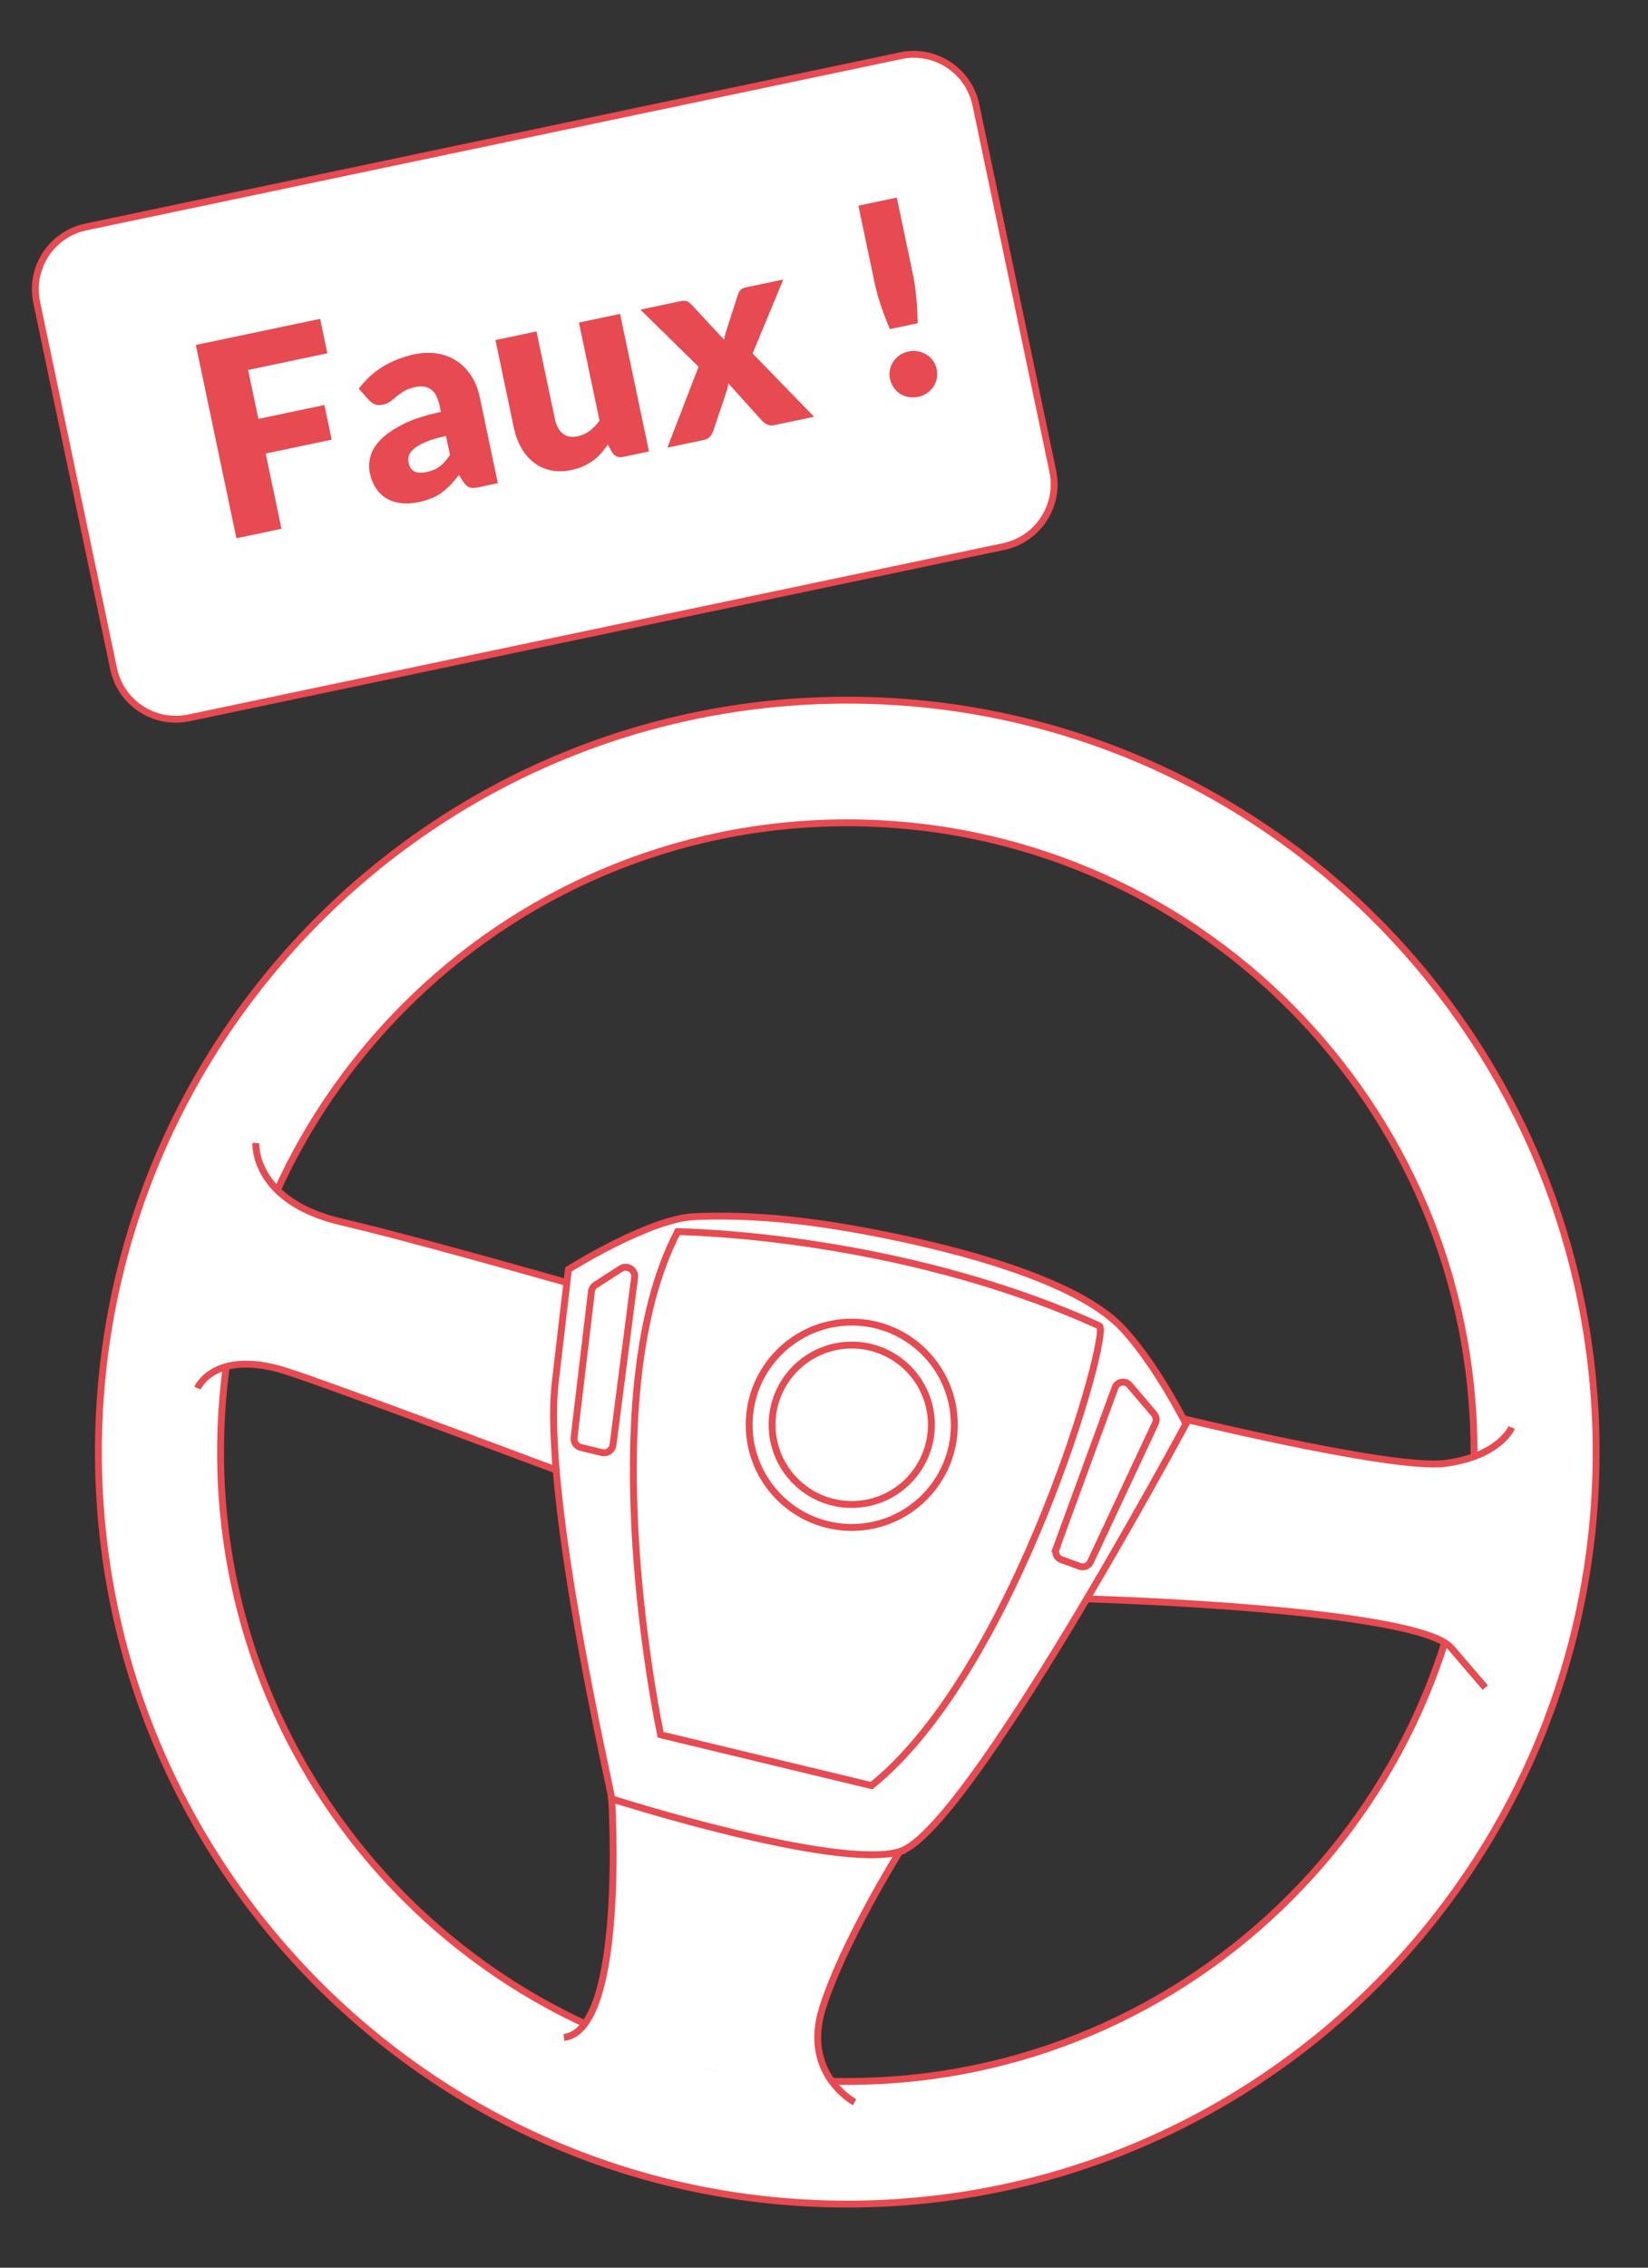
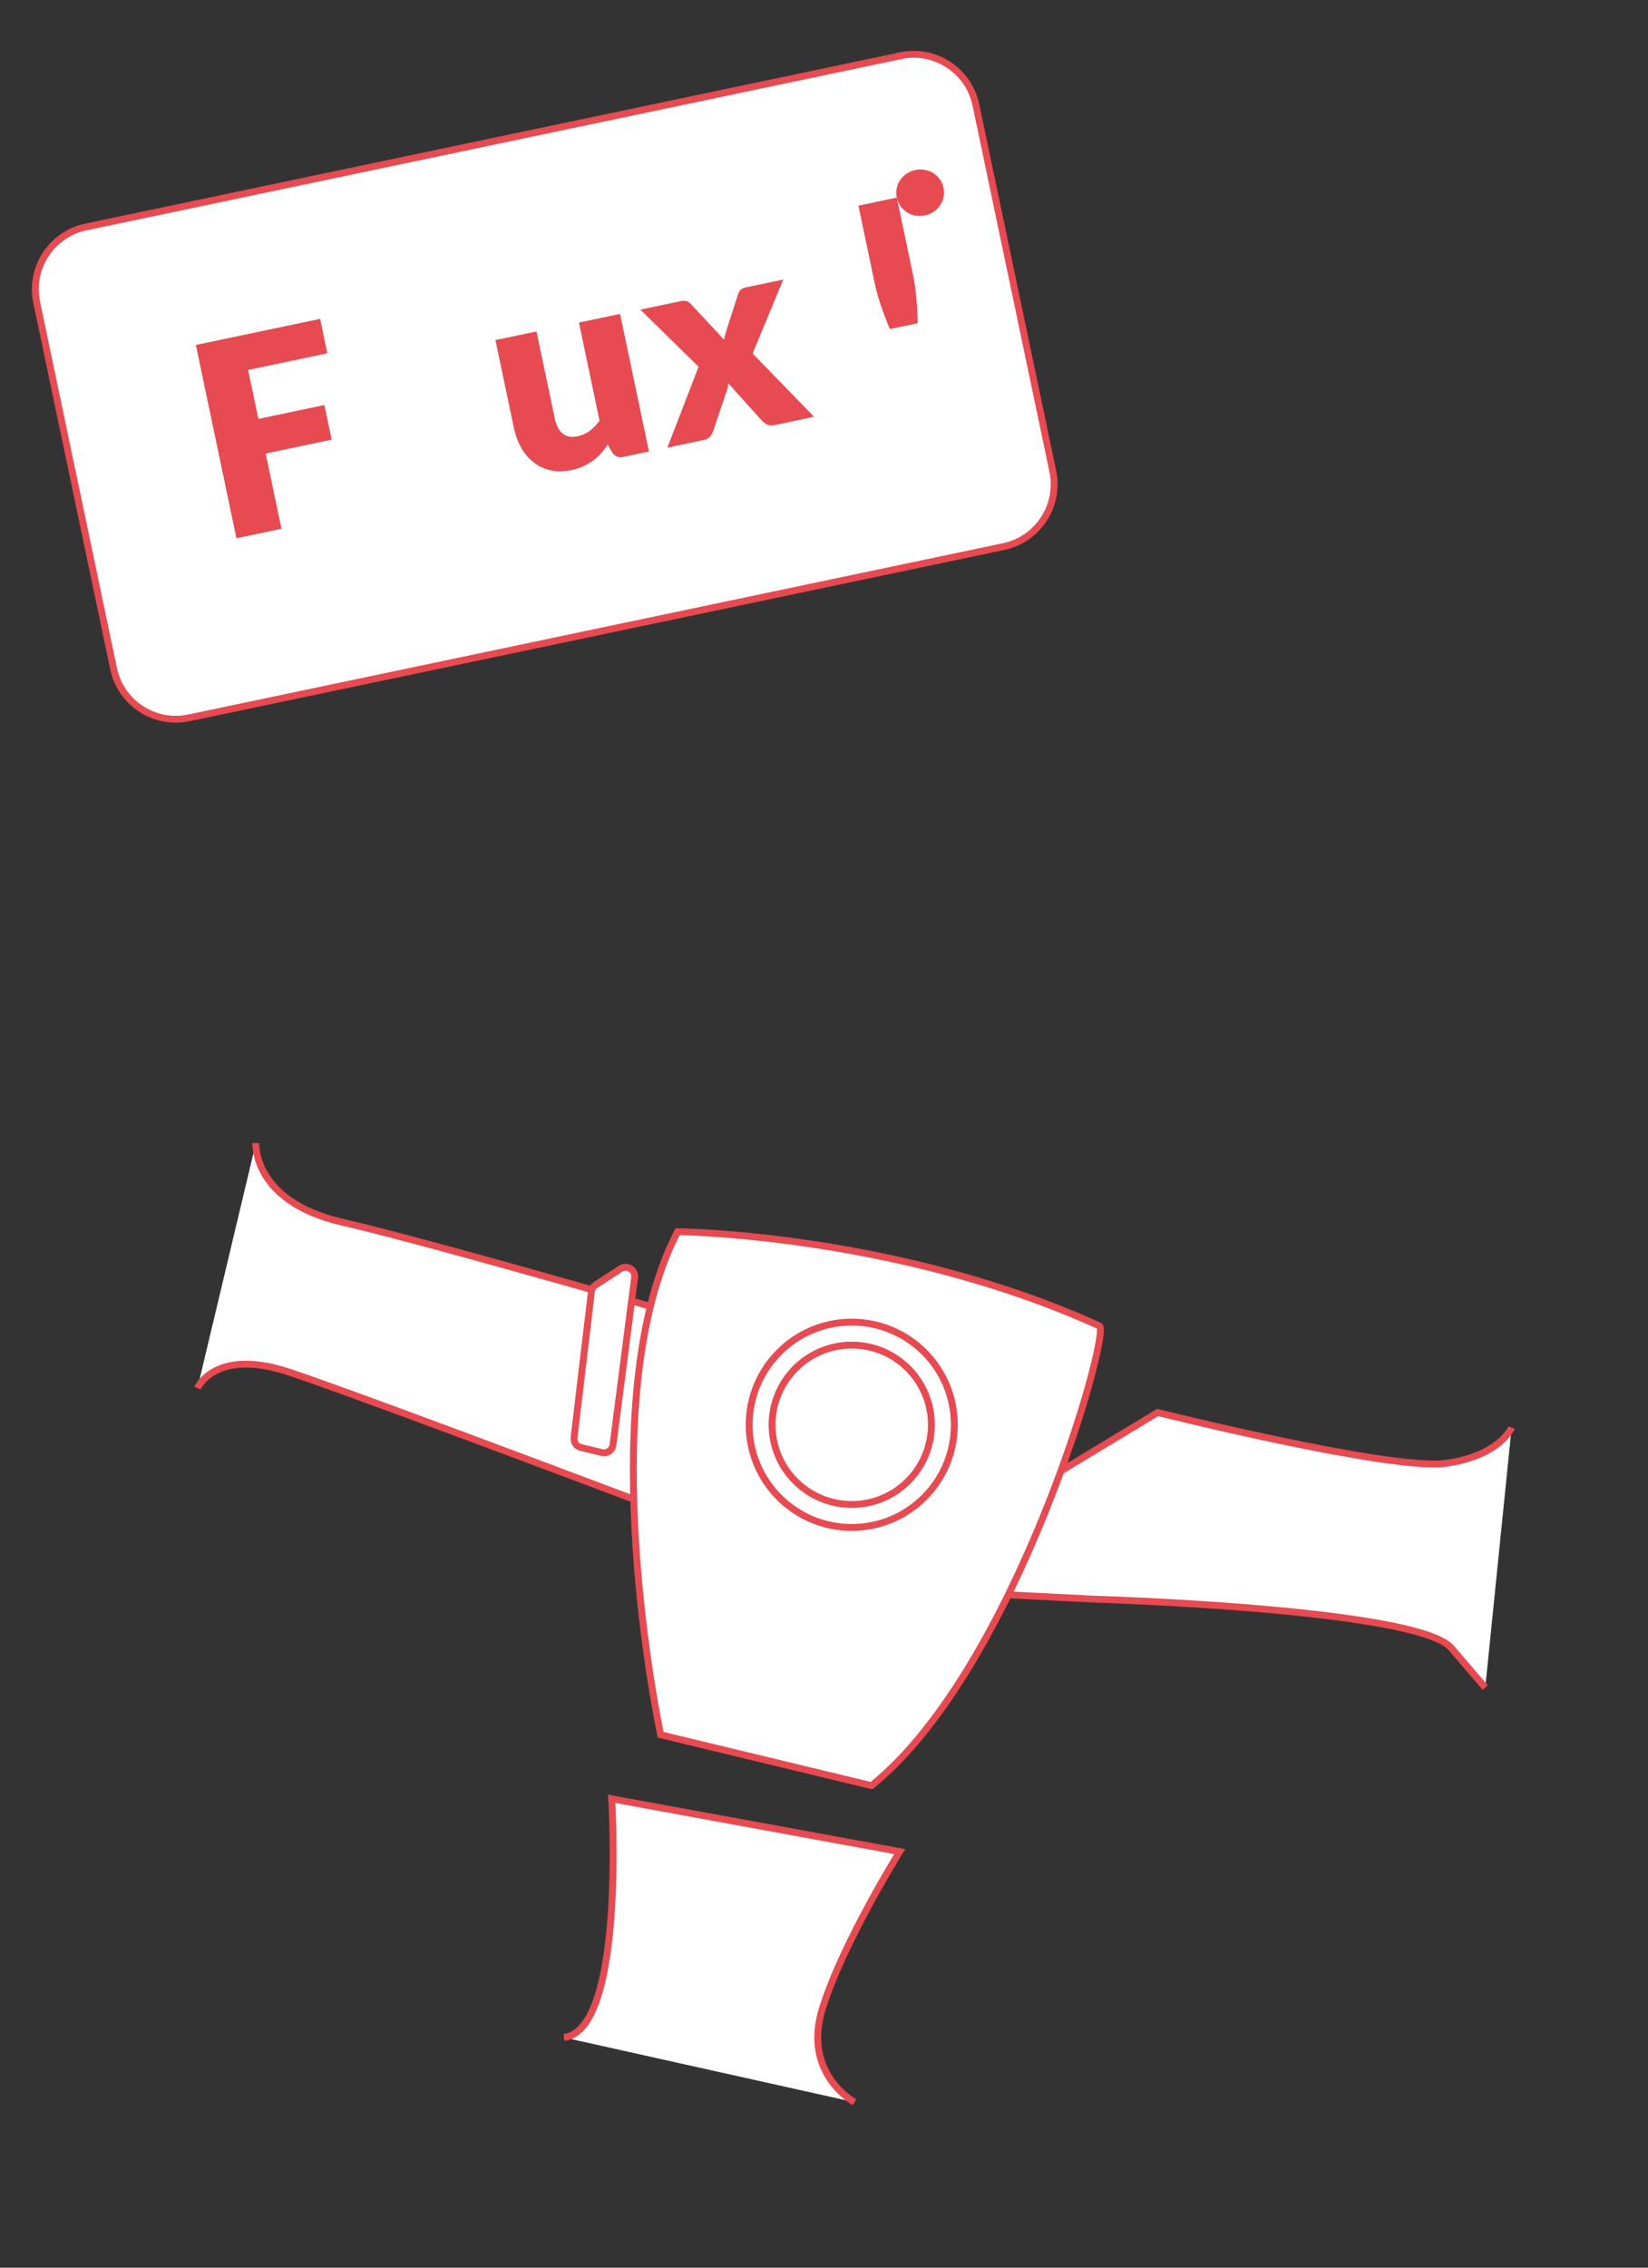
<svg xmlns="http://www.w3.org/2000/svg" id="Calque_1" data-name="Calque 1" viewBox="0 0 240 330">
  <rect x="0" y="0" width="240" height="330" fill="#333333" stroke="none" />
  <defs>
    <style>
      .cls-1 {
        fill: #e74a50;
      }

      .cls-2 {
        fill: #fff;
        stroke: #e74a50;
        stroke-miterlimit: 10;
      }
    </style>
  </defs>
-   <path class="cls-2" d="M123.39,101.89c-60.23,0-109.06,48.99-109.06,109.43s48.83,109.43,109.06,109.43,109.06-48.99,109.06-109.43-48.83-109.43-109.06-109.43ZM123.39,302.9c-50.41,0-91.27-41-91.27-91.58s40.86-91.58,91.27-91.58,91.27,41,91.27,91.58-40.86,91.58-91.27,91.58Z" />
  <path class="cls-2" d="M131.16,8.11L12.5,33.03c-5,1.05-8.21,5.96-7.16,10.96l11.2,53.32c1.05,5,5.96,8.21,10.96,7.16l118.66-24.93c5-1.05,8.21-5.96,7.16-10.96l-11.2-53.32c-1.05-5-5.96-8.21-10.96-7.16Z" />
  <g>
    <path class="cls-1" d="M46.62,46.39l1.05,5.02-11.54,2.43,1.5,7.12,9.61-2.02,1.06,5.04-9.61,2.02,2.3,10.95-6.56,1.38-5.91-28.13,18.11-3.8Z" />
-     <path class="cls-1" d="M69.75,70.91c-.57.12-1.01.13-1.33.04-.32-.09-.63-.36-.93-.81l-.66-1.01c-.41.53-.82,1.01-1.21,1.42-.4.42-.82.79-1.27,1.12-.45.33-.94.61-1.48.83-.54.23-1.15.41-1.83.56-.91.19-1.77.25-2.57.16-.8-.08-1.5-.3-2.12-.65-.62-.36-1.14-.85-1.57-1.48-.43-.63-.74-1.4-.93-2.3-.15-.71-.12-1.48.08-2.3.2-.82.68-1.64,1.44-2.44.76-.8,1.85-1.56,3.27-2.29,1.42-.73,3.27-1.33,5.57-1.82l-.18-.86c-.25-1.18-.67-1.99-1.26-2.41s-1.33-.54-2.22-.36c-.71.15-1.27.35-1.69.6-.42.25-.78.51-1.1.77-.31.27-.62.51-.92.74s-.68.39-1.15.48c-.41.09-.78.06-1.12-.08-.33-.14-.61-.34-.84-.6l-1.48-1.65c.99-1.32,2.16-2.4,3.53-3.23,1.36-.83,2.89-1.42,4.58-1.78,1.21-.25,2.34-.29,3.4-.1,1.05.19,1.99.56,2.82,1.12.82.56,1.51,1.28,2.08,2.17s.97,1.91,1.21,3.05l2.63,12.51-2.74.58ZM62.11,68.7c.77-.16,1.42-.44,1.94-.83.52-.39,1.02-.95,1.48-1.68l-.58-2.74c-1.2.25-2.17.54-2.91.85s-1.31.64-1.71.97c-.4.33-.66.66-.77.99-.11.34-.13.68-.06,1.03.14.69.43,1.13.87,1.33.43.2,1.01.23,1.73.07Z" />
    <path class="cls-1" d="M78.13,48.24l2.67,12.7c.21.99.59,1.71,1.16,2.16.56.45,1.28.58,2.16.39.66-.14,1.24-.4,1.76-.79.52-.39.99-.89,1.43-1.49l-3-14.27,5.99-1.26,4.21,20.02-3.71.78c-.75.16-1.31-.07-1.68-.7l-.61-1.08c-.31.46-.64.88-.98,1.27-.35.39-.74.74-1.16,1.05-.43.31-.9.58-1.41.82-.52.24-1.09.42-1.74.56-1.09.23-2.1.24-3.03.04-.92-.2-1.75-.58-2.47-1.15-.72-.56-1.33-1.27-1.82-2.14-.49-.86-.85-1.85-1.08-2.96l-2.67-12.7,5.99-1.26Z" />
    <path class="cls-1" d="M101.74,53.38l-8.48-8.32,5.75-1.21c.42-.09.75-.1.97-.03.22.07.44.21.65.44l4.82,5.18c.03-.25.08-.49.15-.74.07-.24.15-.5.24-.78l1.61-5c.1-.33.25-.58.43-.75.18-.17.42-.28.71-.34l5.48-1.15-4.47,10.76,8.95,9.21-5.75,1.21c-.42.09-.79.06-1.09-.09-.3-.15-.57-.35-.79-.6l-4.86-5.39c-.02.23-.05.46-.1.67-.05.21-.11.41-.18.6l-1.89,5.6c-.1.3-.25.59-.47.85-.21.27-.51.44-.9.52l-5.33,1.12,4.54-11.76Z" />
-     <path class="cls-1" d="M130.6,28.75l2.32,11.04c.25,1.18.42,2.37.53,3.57.1,1.19.17,2.42.19,3.68l-4.05.85c-.49-1.16-.92-2.31-1.31-3.44-.39-1.14-.7-2.29-.95-3.48l-2.32-11.04,5.6-1.18ZM129.61,55.16c-.1-.46-.1-.91-.01-1.35.09-.44.25-.83.5-1.19.24-.36.55-.67.92-.93.38-.26.81-.44,1.3-.54.48-.1.94-.11,1.39-.02.45.09.86.25,1.23.48s.69.53.94.89c.26.36.44.77.53,1.24.1.46.1.92.01,1.36-.09.44-.26.84-.5,1.2-.25.36-.56.67-.93.92-.38.25-.8.43-1.28.53-.49.1-.96.11-1.4.03-.45-.08-.85-.24-1.22-.47-.36-.23-.68-.53-.93-.9-.26-.37-.44-.78-.54-1.25Z" />
+     <path class="cls-1" d="M130.6,28.75l2.32,11.04c.25,1.18.42,2.37.53,3.57.1,1.19.17,2.42.19,3.68l-4.05.85c-.49-1.16-.92-2.31-1.31-3.44-.39-1.14-.7-2.29-.95-3.48l-2.32-11.04,5.6-1.18Zc-.1-.46-.1-.91-.01-1.35.09-.44.25-.83.5-1.19.24-.36.55-.67.92-.93.38-.26.81-.44,1.3-.54.48-.1.94-.11,1.39-.02.45.09.86.25,1.23.48s.69.53.94.89c.26.36.44.77.53,1.24.1.46.1.92.01,1.36-.09.44-.26.84-.5,1.2-.25.36-.56.67-.93.92-.38.25-.8.43-1.28.53-.49.1-.96.11-1.4.03-.45-.08-.85-.24-1.22-.47-.36-.23-.68-.53-.93-.9-.26-.37-.44-.78-.54-1.25Z" />
  </g>
  <path class="cls-2" d="M216.3,245.59l-4.94-5.76c-4.94-5.76-52.37-7.13-52.37-7.13l-32.63-1.65,42.23-25.5s34,8.5,41.95,7.4,9.6-5.21,9.6-5.21" />
  <path class="cls-2" d="M28.76,202s2.47-5.76,12.89-2.47c6.45,2.04,37.42,13.65,60.05,22.19l1.91-29.05s-40.58-11.79-53.74-14.81-12.61-11.52-12.61-11.52" />
  <path class="cls-2" d="M124.45,305.92s-7.68-4.11-4.66-13.71c3.02-9.6,11.24-22.76,11.24-22.76l-41.95-7.68s2.1,33.63-6.95,34.73" />
-   <path class="cls-2" d="M131.03,269.45c9.76-2.87,41.68-62.24,41.68-62.24,0,0-4.39-8.77-9.32-13.98-4.94-5.21-16.45-9.6-31.53-12.89-15.08-3.29-24.13-3.56-30.71-3.29-6.58.27-18.37,7.68-18.37,7.68l-1.92,16.45c-1.92,16.45,8.23,59.77,8.23,60.6,0,0,32.63,10.42,41.95,7.68Z" />
  <path class="cls-2" d="M126.92,259.85c21.11-17,34.94-66.1,33.18-66.9-29.61-13.44-61.42-13.71-61.42-13.71-12.89,24.68-2.47,73.21-2.47,73.21l30.71,7.4Z" />
  <circle class="cls-2" cx="124.04" cy="207.34" r="14.94" />
  <circle class="cls-2" cx="124.04" cy="207.34" r="11.6" />
-   <path class="cls-2" d="M153.8,225.37l8.58-23.43c.33-.89,1.49-1.1,2.11-.38l3.59,4.22c.31.37.38.89.18,1.33l-9.46,20.19c-.27.58-.94.86-1.54.64l-2.7-.98c-.65-.23-.98-.95-.74-1.59Z" />
  <path class="cls-2" d="M84.6,210.64l3.04.74c.77.19,1.53-.33,1.63-1.12l3.15-24.35c.14-1.12-1.09-1.9-2.04-1.28l-3.65,2.36c-.33.21-.55.57-.6.96l-2.53,21.25c-.08.67.35,1.29,1,1.45Z" />
</svg>